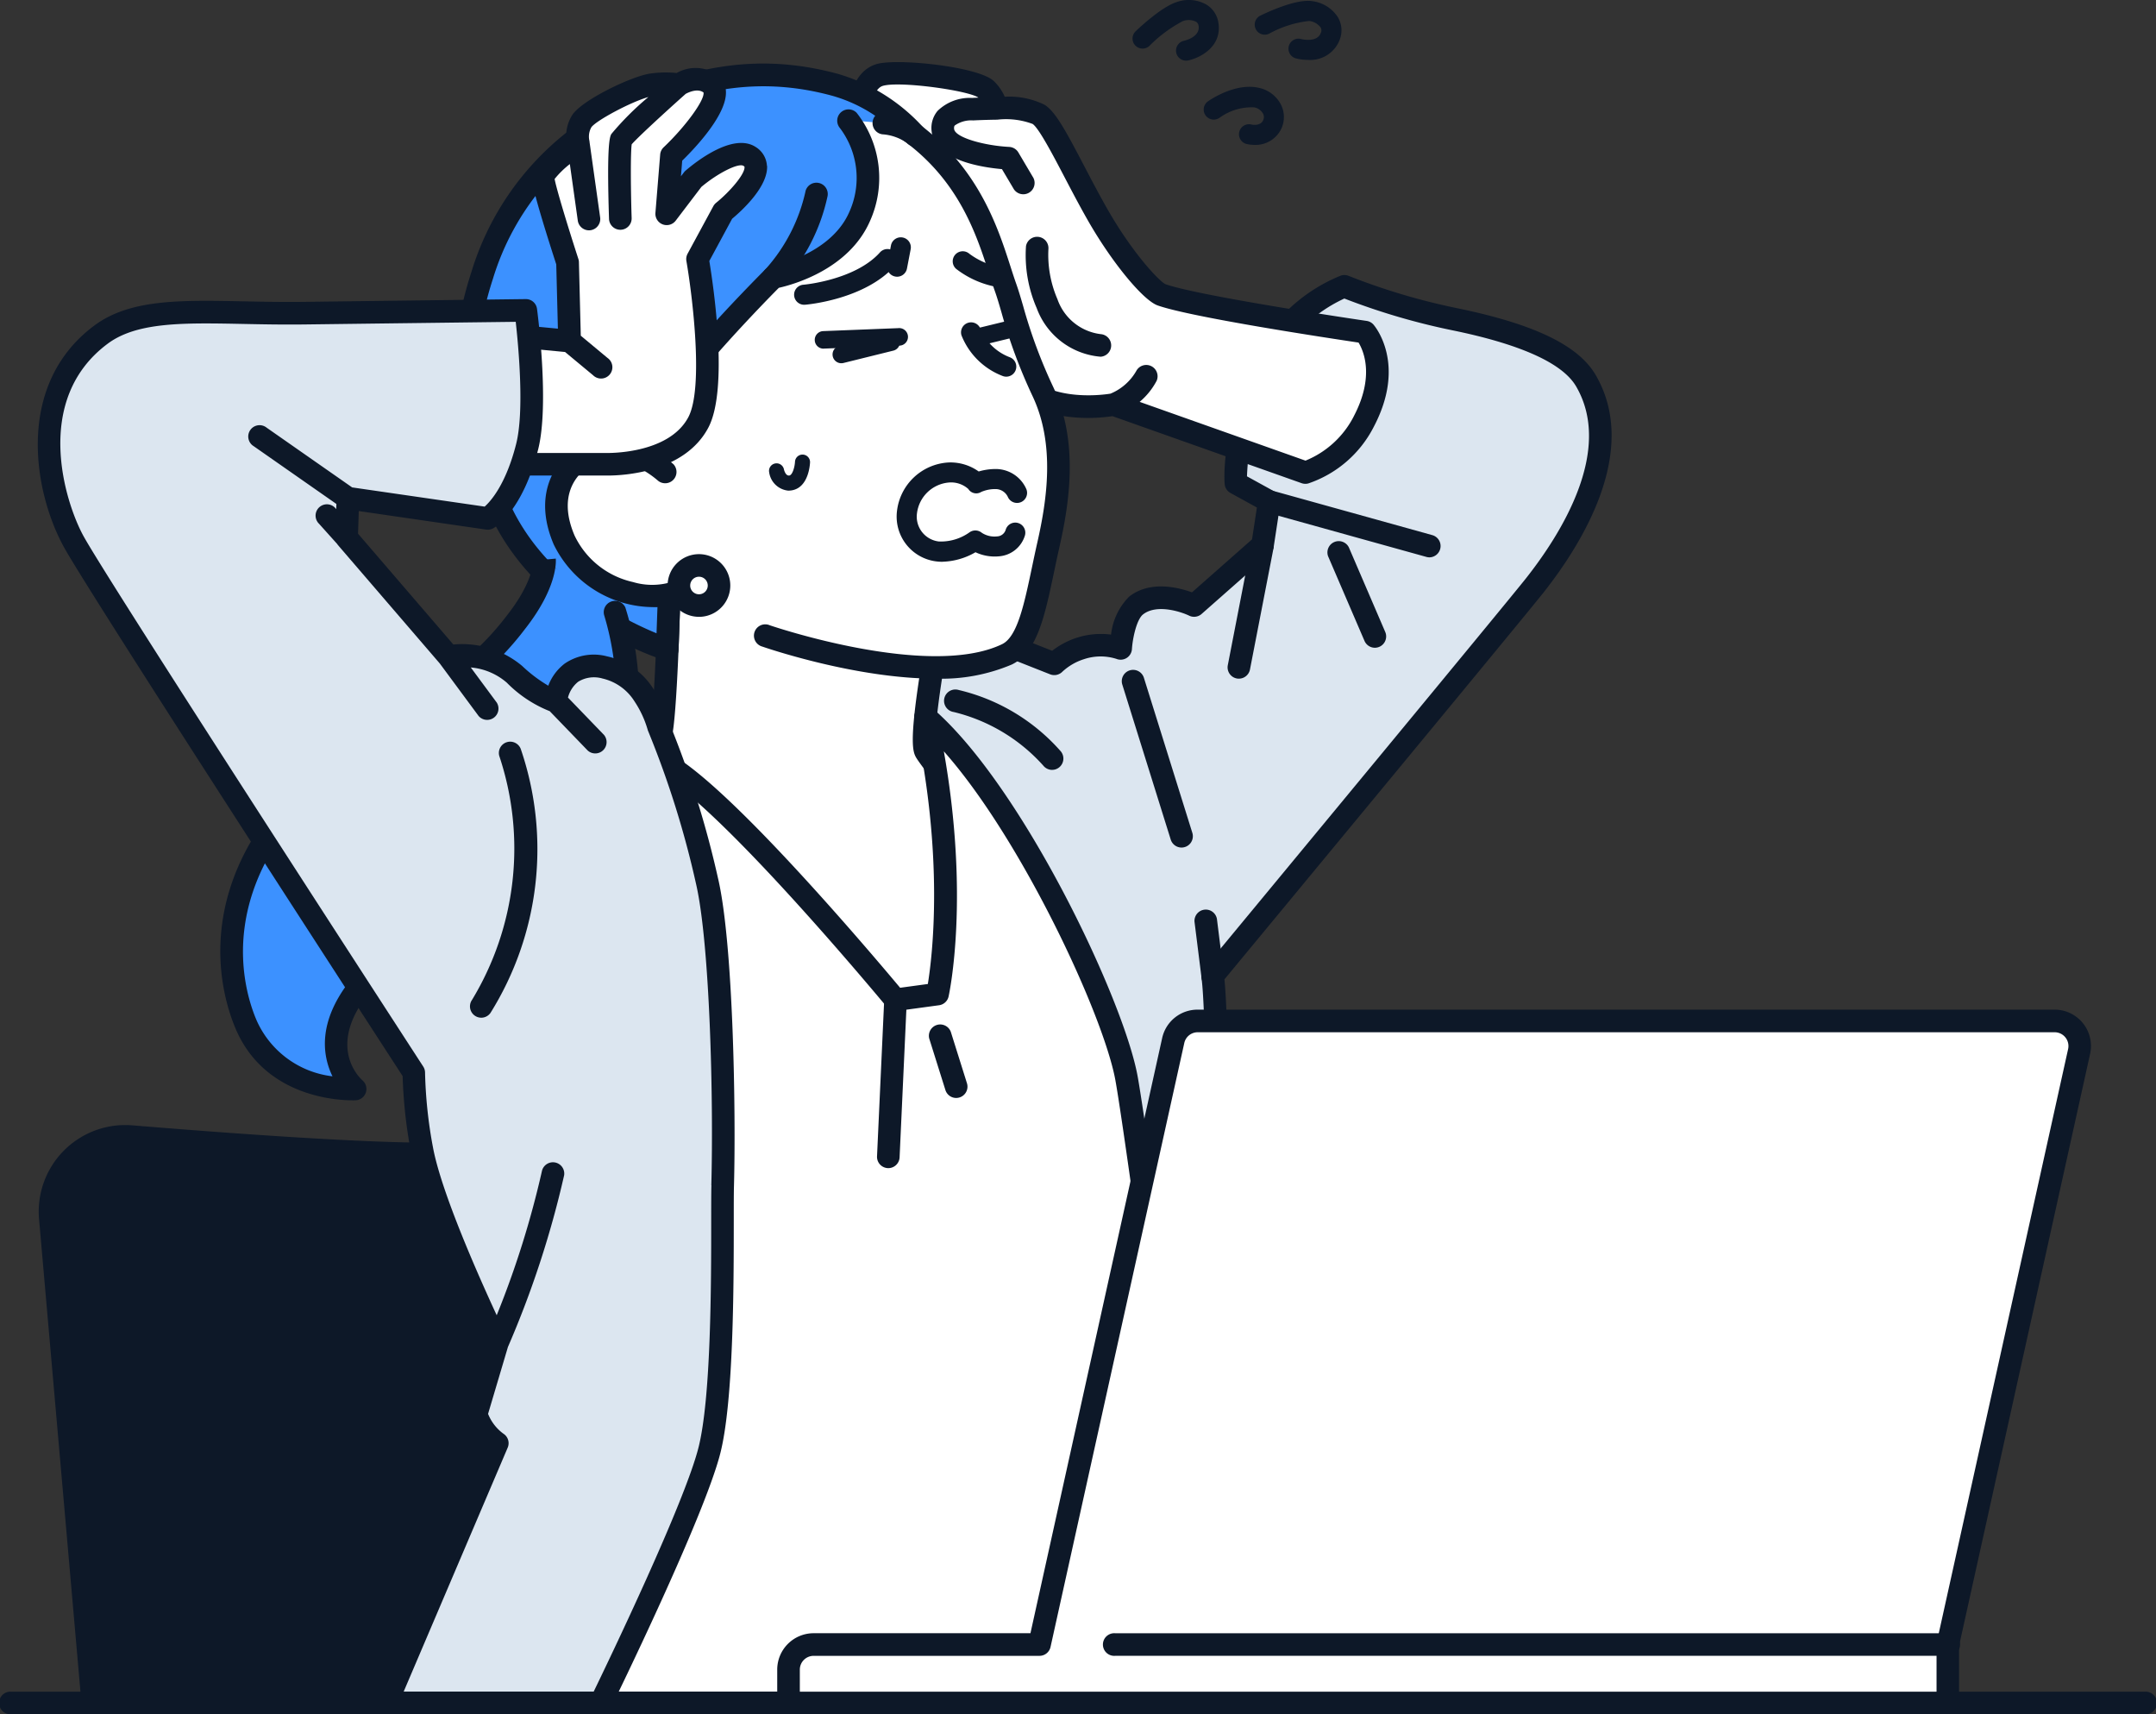
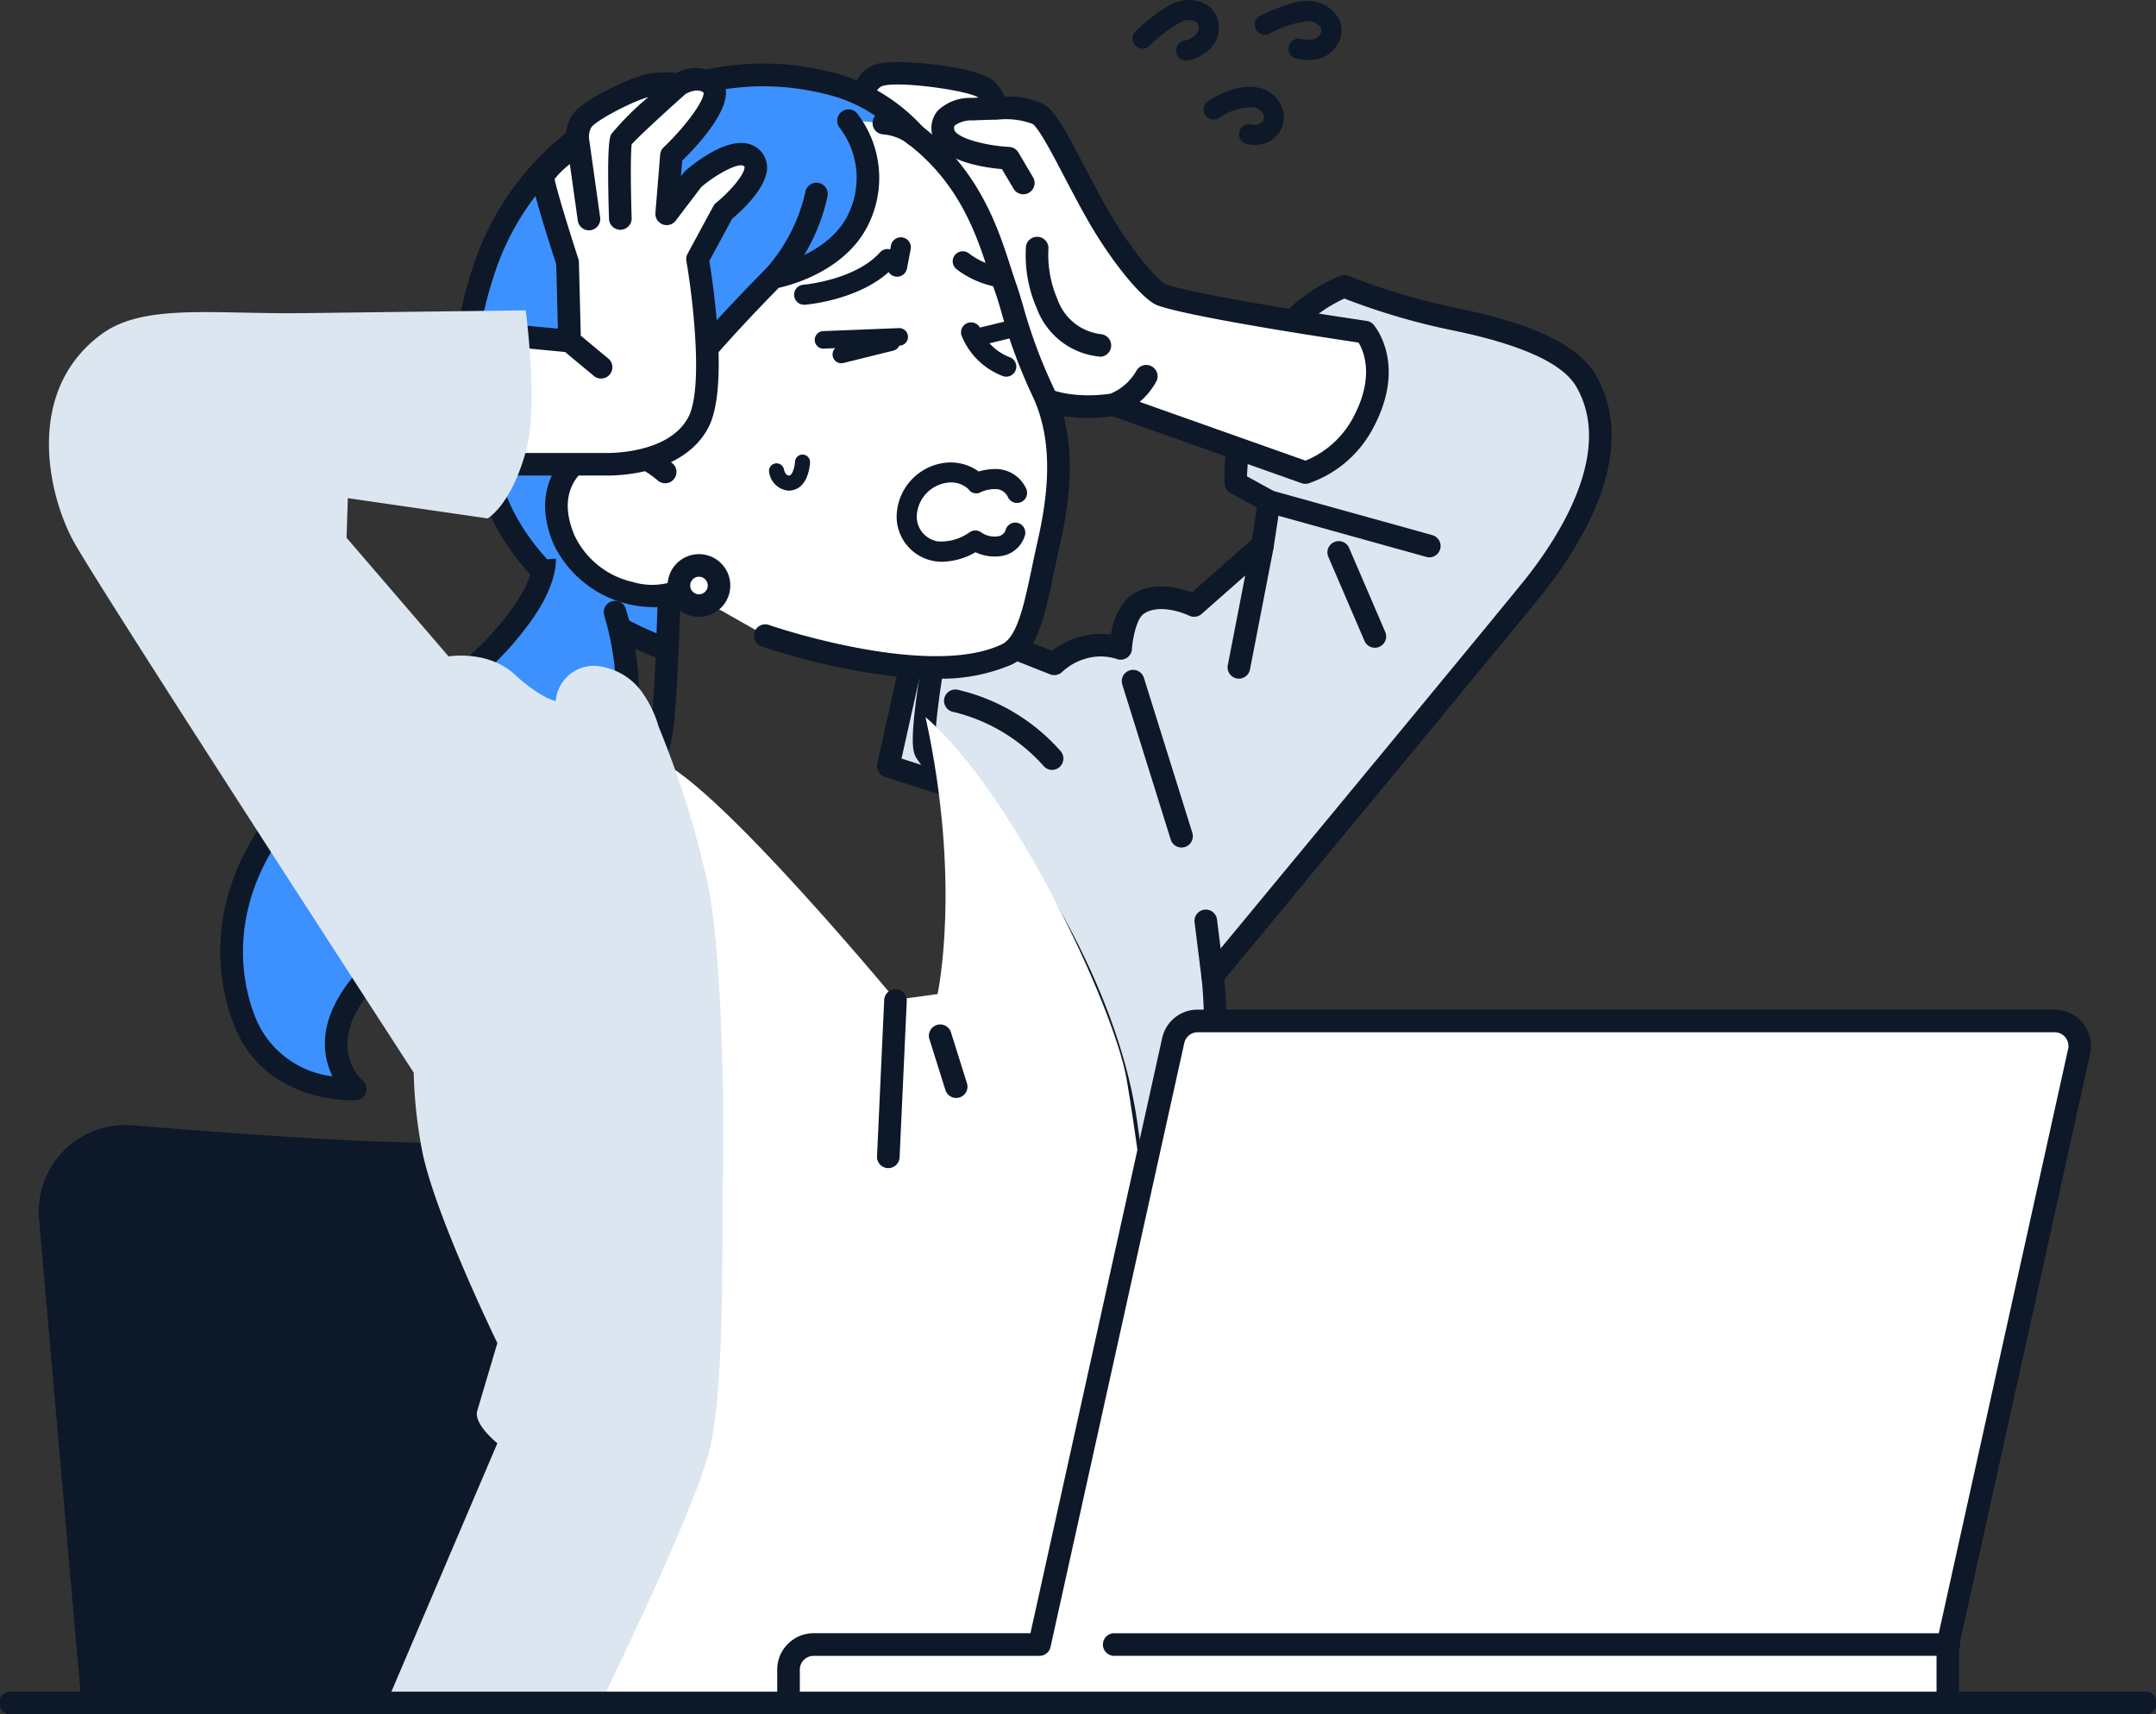
<svg xmlns="http://www.w3.org/2000/svg" id="img-version-icon1" width="209.555" height="166.581" viewBox="0 0 209.555 166.581">
  <rect x="0" y="0" width="209.555" height="166.581" fill="#333333" stroke="none" />
  <defs>
    <clipPath id="clip-path">
      <rect id="長方形_366" data-name="長方形 366" width="209.555" height="166.581" fill="none" />
    </clipPath>
  </defs>
  <g id="グループ_131" data-name="グループ 131" clip-path="url(#clip-path)">
    <path id="パス_343" data-name="パス 343" d="M84.335,452.946c-7.857.72-20.2,1.731-27.505,1.731-7.165,0-20.285-.972-28.985-1.688a7.314,7.314,0,0,0-7.89,7.924l4.126,47.111H96.534l-4.242-48.434a7.315,7.315,0,0,0-7.958-6.643" transform="translate(-15.065 -342.539)" fill="#0d1828" />
    <path id="パス_344" data-name="パス 344" d="M93.132,505.716a1.1,1.1,0,0,1-1.092-1L87.8,456.28a6.218,6.218,0,0,0-6.764-5.647c-8.643.792-20.448,1.735-27.605,1.735-7.052,0-19.7-.92-29.075-1.692a6.217,6.217,0,0,0-6.707,6.735l4.126,47.111a1.1,1.1,0,0,1-2.187.191L15.46,457.6a8.411,8.411,0,0,1,9.074-9.112c9.33.768,21.917,1.684,28.894,1.684,7.448,0,20.367-1.082,27.4-1.726a8.413,8.413,0,0,1,9.152,7.64l4.242,48.434a1.1,1.1,0,0,1-1,1.188c-.032,0-.065,0-.1,0" transform="translate(-11.664 -339.135)" fill="#0d1828" />
    <path id="パス_345" data-name="パス 345" d="M54.336,581.346a1.1,1.1,0,0,1-1.092-1l-2.692-30.738a1.1,1.1,0,0,1,2.187-.191l2.692,30.738a1.1,1.1,0,0,1-1,1.188c-.032,0-.065,0-.1,0" transform="translate(-38.216 -414.765)" fill="#0d1828" />
    <path id="パス_346" data-name="パス 346" d="M421.729,123.355c-1.876-3.213-7.709-4.941-12.848-5.99a63.348,63.348,0,0,1-10.626-3.177,15.162,15.162,0,0,0-8.349,8.536c-2.582,6.559-2.195,10.584-2.195,10.584l3.241,1.784-.649,4.244-6.65,5.866s-3.47-1.7-5.638,0c-1.3,1.017-1.5,4.17-1.5,4.17a6.164,6.164,0,0,0-3.9,0,6.534,6.534,0,0,0-2.548,1.5l-12.794-5.055-3.345,15,8.386,2.69,1.368,2.644s10.915,13.936,13.262,28.749c1.266,7.994,6.831,56.95,6.831,56.95h2.339s.275-63.935-.65-70.579c0-.025-.007-.048-.01-.072,6.623-8,29.423-35.555,31.309-37.941,3.4-4.3,9.017-12.966,4.969-19.9" transform="translate(-267.586 -86.36)" fill="#dce6f0" />
    <path id="パス_347" data-name="パス 347" d="M382.71,249.538h-2.339a1.1,1.1,0,0,1-1.091-.973c-.056-.489-5.577-49.023-6.825-56.9-2.274-14.351-12.934-28.107-13.042-28.245a1.122,1.122,0,0,1-.111-.172L358.143,161l-7.955-2.552a1.1,1.1,0,0,1-.736-1.283l3.345-15a1.1,1.1,0,0,1,1.475-.781l12.177,4.811a7.855,7.855,0,0,1,2.434-1.28,7.7,7.7,0,0,1,3.291-.293,6.184,6.184,0,0,1,1.763-3.693c2.04-1.6,4.818-.88,6.1-.411l5.839-5.15.473-3.094-2.57-1.415a1.1,1.1,0,0,1-.563-.855c-.017-.175-.382-4.363,2.266-11.09a16.17,16.17,0,0,1,9.014-9.172,1.1,1.1,0,0,1,.781.026,62.9,62.9,0,0,0,10.42,3.114c7.571,1.546,11.885,3.615,13.576,6.511h0c4.305,7.374-1.32,16.4-5.056,21.13-1.859,2.351-23.818,28.891-31.023,37.6.868,8.44.623,67.754.612,70.32a1.1,1.1,0,0,1-1.1,1.092m-1.359-2.193h.265c.031-8.47.195-63.312-.644-69.331l-.01-.071a1.1,1.1,0,0,1,.241-.851c6.868-8.3,29.422-35.554,31.293-37.922,3.39-4.288,8.532-12.415,4.882-18.665-1.317-2.255-5.395-4.1-12.12-5.468a65.265,65.265,0,0,1-10.405-3.068,14.344,14.344,0,0,0-7.328,7.754,27.251,27.251,0,0,0-2.137,9.524l2.692,1.482a1.1,1.1,0,0,1,.555,1.126l-.649,4.244a1.1,1.1,0,0,1-.359.657l-6.65,5.866a1.1,1.1,0,0,1-1.21.163c-.8-.384-3.155-1.157-4.478-.122-.622.487-1.014,2.3-1.083,3.377a1.1,1.1,0,0,1-1.515.943,5.093,5.093,0,0,0-3.155.034,5.52,5.52,0,0,0-2.088,1.214,1.107,1.107,0,0,1-1.191.256l-11.6-4.582-2.847,12.767,7.432,2.384a1.1,1.1,0,0,1,.64.541l1.321,2.554c1,1.291,11.121,14.679,13.417,29.171,1.157,7.3,5.936,49.087,6.727,56.024" transform="translate(-264.183 -82.957)" fill="#0d1828" />
    <path id="パス_348" data-name="パス 348" d="M371.811,50.722c3.537,1.251,19.787,3.628,19.787,3.628s2.779,3.2-.126,8.7A10.079,10.079,0,0,1,385.8,68L367.15,61.389s-7.635,1.5-10.422-3.683a32.985,32.985,0,0,1-3.43-8.718l-3.279-8.262-7.549-7.607s-.016-3.219,2-3.768,9.329.446,10.3,1.409a3,3,0,0,1,.992,1.853s2.859-.229,4.119.583,3.276,5.443,5.716,9.725,5.295,7.474,6.216,7.8" transform="translate(-258.923 -22.081)" fill="#fff" />
    <path id="パス_349" data-name="パス 349" d="M389.024,50.289a1.1,1.1,0,0,0-.67-.366c-.161-.023-16.14-2.37-19.566-3.572-.571-.279-3.141-2.922-5.643-7.313-.79-1.387-1.523-2.788-2.232-4.143-1.808-3.455-2.8-5.29-3.843-5.962a7.758,7.758,0,0,0-3.893-.793,4.743,4.743,0,0,0-1.038-1.5c-1.434-1.426-9.315-2.245-11.359-1.69-2.236.608-2.819,3.323-2.812,4.832a1.1,1.1,0,0,0,.318.767L345.677,38l3.159,7.96a34.867,34.867,0,0,0,3.521,8.927c2.83,5.258,9.724,4.532,11.291,4.292l18.383,6.512a1.1,1.1,0,0,0,.656.024,11.15,11.15,0,0,0,6.353-5.493c3.219-6.1.118-9.777-.016-9.931M387.1,59.2a9.133,9.133,0,0,1-4.69,4.3l-16.12-5.711a6.853,6.853,0,0,0,1.65-2.045,1.1,1.1,0,0,0-1.946-1.015,5.156,5.156,0,0,1-2.535,2.261c-.767.126-6.937,1-9.165-3.139a32.469,32.469,0,0,1-3.317-8.395,1.087,1.087,0,0,0-.06-.208l-3.279-8.262a1.1,1.1,0,0,0-.241-.368l-7.208-7.262c.078-.789.369-2.065,1.169-2.282,1.707-.464,8.284.461,9.252,1.146l.006.007c-.2.008-.41.017-.623.028a4.489,4.489,0,0,0-3.337,1.252,2.579,2.579,0,0,0-.584,2c.3,2.821,4.934,3.5,6.833,3.666l1.169,1.969a1.1,1.1,0,0,0,1.888-1.119L354.5,33.551a1.1,1.1,0,0,0-.89-.536c-2.4-.121-5.267-.909-5.354-1.744-.024-.234.039-.308.069-.343a2.8,2.8,0,0,1,1.781-.487c1.158-.059,2.252-.071,2.263-.071s.021,0,.032,0,.029,0,.045,0a7.383,7.383,0,0,1,3.437.412c.6.389,1.981,3.02,3.087,5.135.685,1.308,1.46,2.791,2.27,4.211,2.315,4.063,5.367,7.783,6.8,8.291,3.3,1.166,16.783,3.2,19.527,3.61.5.831,1.567,3.311-.471,7.173" transform="translate(-255.52 -18.739)" fill="#0d1828" />
    <path id="パス_350" data-name="パス 350" d="M415.934,105.854h-.016a7.246,7.246,0,0,1-6.2-4.72,12.877,12.877,0,0,1-1.041-6.029,1.1,1.1,0,0,1,2.181.248,10.848,10.848,0,0,0,.875,4.91,5.109,5.109,0,0,0,4.223,3.4,1.1,1.1,0,0,1-.026,2.193" transform="translate(-308.954 -71.192)" fill="#0d1828" />
-     <path id="パス_351" data-name="パス 351" d="M268.744,217.946l-14.786-5.594-11.078-6.42s-.247,15.335-.833,20.244c-.88,7.372-7.059,12.854-7.059,12.854L245.6,252.75l22.083,10.771,6.049-13.371,4.749-7.727s-10.16-12.393-10.842-13.647,1.106-10.83,1.106-10.83" transform="translate(-177.662 -155.746)" fill="#fff" />
    <path id="パス_352" data-name="パス 352" d="M242.2,250.443a1.1,1.1,0,0,1-.869-.426L230.716,236.3a1.1,1.1,0,0,1,.14-1.491c.058-.052,5.88-5.308,6.7-12.164.573-4.8.823-19.979.826-20.132a1.1,1.1,0,0,1,1.648-.931l11,6.374,14.7,5.562a1.1,1.1,0,0,1,.69,1.227c-.777,4.163-1.451,9.188-1.2,10.143.62,1.034,6.862,8.751,10.705,13.439a1.1,1.1,0,0,1,.086,1.268l-4.749,7.727a1.1,1.1,0,0,1-1.871-1.147l4.34-7.063c-2.454-3-9.819-12.03-10.463-13.215-.29-.533-.54-1.524.175-6.563.227-1.6.489-3.15.654-4.088l-13.933-5.271A1.122,1.122,0,0,1,250,209.9l-9.464-5.484c-.086,4.26-.337,14.557-.806,18.491-.741,6.211-4.945,11.064-6.68,12.83l10.011,12.943a1.1,1.1,0,0,1-.868,1.767" transform="translate(-174.259 -152.343)" fill="#0d1828" />
    <path id="パス_353" data-name="パス 353" d="M263.318,56.31c-1.663-4.664-3.289-13.664-14.9-18.21-5.5-2.152-15.114,1.937-19.842,4.962C216.3,50.919,218.246,61.5,221.3,68.195c2.056,4.507,4.033,8.743,4.033,8.743l3.1,6.638,11.607,6.58s15.763,5.449,23.4,1.794c2.362-1.13,2.879-5.533,4.041-10.675,1.053-4.659,1.707-10.056-.524-14.836a69.223,69.223,0,0,1-3.64-10.13" transform="translate(-165.579 -28.36)" fill="#fff" />
    <path id="パス_354" data-name="パス 354" d="M253.17,90.908c-7.691,0-16.33-2.945-16.818-3.114a1.1,1.1,0,1,1,.718-2.073c.153.053,15.427,5.259,22.572,1.842,1.491-.713,2.151-3.849,2.916-7.481.166-.789.338-1.605.528-2.446.934-4.131,1.727-9.471-.448-14.131a51.289,51.289,0,0,1-3.049-8.2c-.221-.759-.413-1.415-.63-2.029-.191-.534-.379-1.12-.579-1.74-1.535-4.765-3.855-11.966-13.685-15.815-4.813-1.884-13.92,1.71-18.849,4.865-11.33,7.25-9.991,16.919-6.873,23.755,2.031,4.452,4.009,8.692,4.029,8.734l3.1,6.638a1.1,1.1,0,0,1-1.99.927L221.011,74c-.02-.042-2-4.291-4.037-8.751-2.847-6.242-5.635-17.987,7.686-26.511,5.151-3.3,14.951-7.364,20.835-5.06,10.8,4.228,13.413,12.339,14.974,17.185.194.6.378,1.173.558,1.678.239.675.448,1.391.669,2.149a49.319,49.319,0,0,0,2.931,7.885c2.456,5.261,1.611,11.069.6,15.541-.187.825-.357,1.633-.521,2.414-.921,4.373-1.648,7.828-4.116,9.008a17.474,17.474,0,0,1-7.42,1.367" transform="translate(-162.253 -24.962)" fill="#0d1828" />
    <path id="パス_355" data-name="パス 355" d="M317.325,104.718a.975.975,0,0,1-.077-1.946c.049,0,5.044-.445,7.457-3.143a.975.975,0,0,1,1.456,1.3c-2.937,3.286-8.52,3.769-8.756,3.788-.027,0-.053,0-.079,0" transform="translate(-239.176 -75.103)" fill="#0d1828" />
    <path id="パス_356" data-name="パス 356" d="M332.545,135.816a.853.853,0,0,1-.2-1.681l4.848-1.2a.853.853,0,1,1,.411,1.656l-4.848,1.2a.858.858,0,0,1-.206.025" transform="translate(-250.775 -100.519)" fill="#0d1828" />
    <path id="パス_357" data-name="パス 357" d="M384.33,103.724a.983.983,0,0,1-.122-.008,9.121,9.121,0,0,1-4.288-1.808.975.975,0,1,1,1.27-1.48,7.2,7.2,0,0,0,3.262,1.354.975.975,0,0,1-.122,1.942" transform="translate(-286.98 -75.776)" fill="#0d1828" />
    <path id="パス_358" data-name="パス 358" d="M387.262,133.72a.974.974,0,0,1-.347-.064,6.982,6.982,0,0,1-4.007-3.955.976.976,0,0,1,1.846-.631,5,5,0,0,0,2.855,2.764.975.975,0,0,1-.347,1.886" transform="translate(-289.457 -97.118)" fill="#0d1828" />
    <path id="パス_359" data-name="パス 359" d="M221.548,30.8c-7.12-1.929-13.5-.9-20.705,2.535A26.253,26.253,0,0,0,187.264,49.3c-3.129,9.61-1.006,16.392,1.306,21.771,4.246,10.735,16.678,14.594,16.678,14.594l.169-4.8-1.7-12.339s.5-3.45,1.181-6.284c.64-2.657,10.651-12.713,10.651-12.713s6.278-1.095,8.391-5.9a9.182,9.182,0,0,0-1.115-9.387l3.47.284a5.287,5.287,0,0,1,3.013,1.141,16.969,16.969,0,0,0-7.757-4.867" transform="translate(-140.39 -22.567)" fill="#3c91ff" />
    <path id="パス_360" data-name="パス 360" d="M201.8,83.36a1.1,1.1,0,0,1-.326-.049c-.528-.164-12.973-4.138-17.367-15.223-2.562-5.966-4.495-12.825-1.335-22.529a27.42,27.42,0,0,1,14.15-16.615c7.792-3.711,14.412-4.514,21.465-2.6a17.976,17.976,0,0,1,8.31,5.22,1.121,1.121,0,0,1-.107,1.561,1.073,1.073,0,0,1-1.512-.081,4.736,4.736,0,0,0-2.377-.828,1.1,1.1,0,0,1-.689-1.8,14.451,14.451,0,0,0-4.2-1.951c-6.51-1.763-12.661-1-19.946,2.467A25.248,25.248,0,0,0,184.86,46.238c-2.938,9.022-1.126,15.425,1.271,21l.012.029c3.182,8.046,11.355,12.1,14.613,13.436l.112-3.184-1.691-12.246a1.1,1.1,0,0,1,0-.307c.021-.143.514-3.533,1.2-6.383.677-2.813,9.232-11.514,10.94-13.23a1.1,1.1,0,0,1,.59-.307c.055-.01,5.73-1.064,7.575-5.259a8.034,8.034,0,0,0-.946-8.235,1.1,1.1,0,0,1,1.669-1.426,10.222,10.222,0,0,1,1.287,10.543c-2.044,4.645-7.4,6.139-8.85,6.464C208.588,51.229,202.9,57.5,202.513,59.1c-.583,2.421-1.036,5.342-1.139,6.032l1.682,12.184a1.1,1.1,0,0,1,.01.188l-.169,4.8a1.1,1.1,0,0,1-1.1,1.058" transform="translate(-136.943 -19.165)" fill="#0d1828" />
    <path id="パス_361" data-name="パス 361" d="M227.6,178.623c-2.712-.495-7.82,2.672-5.157,8.908,2.086,4.885,9.214,7.13,13.108,3.926l-3.225-10.486a10.345,10.345,0,0,0-4.726-2.348" transform="translate(-167.611 -135.054)" fill="#fff" />
    <path id="パス_362" data-name="パス 362" d="M227.679,190.638a10.82,10.82,0,0,1-9.653-6.088c-1.745-4.086-.367-6.744.609-7.965a6.378,6.378,0,0,1,5.755-2.452,11.434,11.434,0,0,1,5.282,2.629,1.1,1.1,0,0,1-1.5,1.6A9.318,9.318,0,0,0,224,176.291a4.273,4.273,0,0,0-3.645,1.664c-.819,1.024-1.537,2.85-.3,5.735a8.278,8.278,0,0,0,5.679,4.513,6.493,6.493,0,0,0,5.721-1,1.1,1.1,0,1,1,1.4,1.693,8.037,8.037,0,0,1-5.163,1.746" transform="translate(-164.206 -131.643)" fill="#0d1828" />
    <path id="パス_363" data-name="パス 363" d="M325.435,132.834a.853.853,0,0,1-.033-1.705l7.3-.288a.853.853,0,1,1,.067,1.7l-7.3.288h-.034" transform="translate(-245.399 -98.954)" fill="#0d1828" />
    <path id="パス_364" data-name="パス 364" d="M387.3,129.968a.853.853,0,0,1-.2-1.682l3.415-.831a.853.853,0,1,1,.4,1.658l-3.415.831a.866.866,0,0,1-.2.024" transform="translate(-292.174 -96.376)" fill="#0d1828" />
    <path id="パス_365" data-name="パス 365" d="M304.669,82.962a1.1,1.1,0,0,1-.749-1.9,16.7,16.7,0,0,0,3.9-7.635,1.1,1.1,0,0,1,2.131.529,18.489,18.489,0,0,1-4.53,8.71,1.094,1.094,0,0,1-.749.3" transform="translate(-229.514 -54.904)" fill="#0d1828" />
    <path id="パス_366" data-name="パス 366" d="M308.288,184.713a2.078,2.078,0,0,1-1.876-1.774.732.732,0,0,1,1.433-.3c0,.022.156.673.533.6.3-.058.519-.827.544-1.353a.732.732,0,0,1,1.462.061c-.01.247-.144,2.421-1.729,2.727a1.947,1.947,0,0,1-.368.036" transform="translate(-231.65 -137.034)" fill="#0d1828" />
    <path id="パス_367" data-name="パス 367" d="M361.712,194.062a4.839,4.839,0,0,1-.577-.034,4.39,4.39,0,0,1-3.838-4.9,5.345,5.345,0,0,1,5.018-4.717,4.72,4.72,0,0,1,2.924.876,5.857,5.857,0,0,1,1.64-.24h.031a3.248,3.248,0,0,1,2.967,1.971.976.976,0,0,1-1.8.753,1.319,1.319,0,0,0-1.168-.774H366.9a3.421,3.421,0,0,0-1.417.278.909.909,0,0,1-1.254-.287,2.5,2.5,0,0,0-1.91-.627,3.418,3.418,0,0,0-3.077,2.975,2.428,2.428,0,0,0,2.13,2.754,4.8,4.8,0,0,0,2.96-.88.981.981,0,0,1,1.21.036,2.253,2.253,0,0,0,1.478.35.911.911,0,0,0,.838-.628.968.968,0,0,1,1.194-.678.983.983,0,0,1,.685,1.2,2.858,2.858,0,0,1-2.563,2.044,4.359,4.359,0,0,1-2.246-.4,6.718,6.718,0,0,1-3.21.923" transform="translate(-270.113 -139.472)" fill="#0d1828" />
    <path id="パス_368" data-name="パス 368" d="M270.484,227.4a1.952,1.952,0,1,0,1.95-1.951,1.951,1.951,0,0,0-1.95,1.951" transform="translate(-204.499 -170.509)" fill="#fff" />
    <path id="パス_369" data-name="パス 369" d="M269.033,227.043A3.051,3.051,0,0,1,265.984,224h0a3.052,3.052,0,0,1,3.047-3.048h0a3.046,3.046,0,1,1,0,6.093ZM268.18,224a.854.854,0,0,0,.854.852h0a.853.853,0,1,0,0-1.706h0a.855.855,0,0,0-.853.854" transform="translate(-201.096 -167.104)" fill="#0d1828" />
    <path id="パス_370" data-name="パス 370" d="M354.391,98.459a.987.987,0,0,1-.185-.018.975.975,0,0,1-.774-1.141l.362-1.877a.976.976,0,0,1,1.917.368l-.361,1.877a.976.976,0,0,1-.957.791" transform="translate(-267.197 -71.57)" fill="#0d1828" />
    <path id="パス_371" data-name="パス 371" d="M122.693,223.149s.217,2.275-2.765,6.065c-6.024,7.659-9.174,6.5-18.064,14.042-13.343,11.325-9.191,22.7-8.168,25.086,2.9,6.743,10.593,6.244,10.593,6.244s-4.413-3.795.4-9.9c3.135-3.98,16.142-1.95,23-15.592a27.762,27.762,0,0,0,1.838-20.9Z" transform="translate(-69.767 -168.767)" fill="#3c91ff" />
    <path id="パス_372" data-name="パス 372" d="M100.615,275.366c-1.614,0-8.532-.392-11.333-6.914-1.416-3.3-4.989-14.935,8.466-26.354a59.219,59.219,0,0,1,9.065-6.372,26.563,26.563,0,0,0,8.847-7.512c2.6-3.308,2.534-5.288,2.533-5.308l1.095-.08,1.093-.1c.027.278.167,2.827-2.994,6.847a28.68,28.68,0,0,1-9.451,8.041,57.311,57.311,0,0,0-8.766,6.158c-12.308,10.446-9.135,20.872-7.87,23.818a9.248,9.248,0,0,0,7.378,5.443c-.959-1.968-1.5-5.237,1.742-9.349,1.276-1.62,3.585-2.313,6.507-3.19,5.085-1.526,12.05-3.617,16.372-12.216a26.933,26.933,0,0,0,1.793-20.023,1.1,1.1,0,0,1,2.052-.78,28.639,28.639,0,0,1-1.883,21.787c-4.746,9.444-12.234,11.692-17.7,13.333-2.45.735-4.566,1.37-5.414,2.446-4,5.08-.906,8.075-.54,8.4a1.1,1.1,0,0,1-.651,1.92c-.01,0-.13.007-.34.007" transform="translate(-66.362 -168.445)" fill="#0d1828" />
    <path id="パス_373" data-name="パス 373" d="M257.358,285.943c3.539,16.126,1.168,26.912,1.168,26.912l-4.086.556s-21.645-26.157-24.45-23.184-8.574,91.516-8.574,91.516h63.861s-7.12-53.716-8.385-60.7-10.833-27.58-19.534-35.1" transform="translate(-167.4 -216.258)" fill="#fff" />
-     <path id="パス_374" data-name="パス 374" d="M281.874,379.436H218.013a1.1,1.1,0,0,1-1.1-1.168c.015-.222,1.463-22.4,3.236-44.659,3.616-45.4,4.98-46.844,5.635-47.538a1.886,1.886,0,0,1,1.487-.579c.9.029,3.3.107,14.373,12.118,4.465,4.842,8.584,9.724,9.843,11.229l2.694-.366c.436-2.68,1.62-12.384-1.3-25.7a1.1,1.1,0,0,1,1.79-1.064c8.71,7.526,18.551,28.3,19.9,35.732,1.255,6.931,8.1,58.559,8.393,60.753a1.1,1.1,0,0,1-1.088,1.241m-62.689-2.193h61.436c-1.075-8.092-7.073-53.12-8.212-59.41s-9.092-23.42-16.675-31.966c2.512,14.175.553,23.4.462,23.82a1.1,1.1,0,0,1-.924.851l-4.086.556a1.1,1.1,0,0,1-.994-.388c-.049-.059-4.961-5.986-10.326-11.792-9.1-9.842-11.862-11.073-12.519-11.213-.571,1.409-2.063,9.027-5.058,46.765-1.516,19.094-2.784,37.972-3.1,42.777m35.938-67.791h0Zm-27.686-21.94h0Z" transform="translate(-163.998 -212.855)" fill="#0d1828" />
    <path id="パス_375" data-name="パス 375" d="M372.685,415.437a1.1,1.1,0,0,1-1.047-.768l-1.575-5.012a1.1,1.1,0,0,1,2.095-.657l1.575,5.012a1.1,1.1,0,0,1-1.048,1.425" transform="translate(-279.747 -308.745)" fill="#0d1828" />
    <path id="パス_376" data-name="パス 376" d="M350.525,411.607h-.051a1.1,1.1,0,0,1-1.047-1.146l.7-15.26a1.1,1.1,0,0,1,2.193.1l-.7,15.261a1.1,1.1,0,0,1-1.1,1.046" transform="translate(-264.183 -298.097)" fill="#0d1828" />
    <path id="パス_377" data-name="パス 377" d="M202.417,39.1c-1.663-1.08-5.494,2.2-5.494,2.2l-2.571,3.38.463-5.675s5.722-5.432,3.832-6.956c-1.317-1.062-3.1.08-3.1.08a8.287,8.287,0,0,0-2.62,0c-1.644.216-6.162,2.509-6.812,3.538a2.919,2.919,0,0,0-.343,2.148s-3.415,2.437-3.415,3.358,2.376,8.224,2.376,8.224l.193,7.643L172.46,55.857,171.37,69.02l17.006,0s6.758.271,9.054-4.062c2.022-3.817-.078-15.875-.078-15.875l2.5-4.618s4.816-3.9,2.571-5.358" transform="translate(-129.564 -23.902)" fill="#fff" />
    <path id="パス_378" data-name="パス 378" d="M200.706,36.614a2.3,2.3,0,0,0-1.093-1.835c-2.183-1.418-5.761,1.394-6.807,2.289a1.117,1.117,0,0,0-.16.169l-.3.391.124-1.521c1.331-1.3,4.339-4.5,4.25-6.706a2.108,2.108,0,0,0-.789-1.605,3.7,3.7,0,0,0-4-.207,10.612,10.612,0,0,0-2.555.053c-1.772.234-6.675,2.582-7.6,4.04a3.888,3.888,0,0,0-.584,2.227c-3.345,2.485-3.345,3.514-3.345,3.864,0,.935,1.469,5.6,2.381,8.412l.158,6.247-11.235-1.074a1.1,1.1,0,1,0-.209,2.183L181.085,54.7l2.727,2.264a1.1,1.1,0,1,0,1.4-1.687l-2.6-2.162-.181-7.146a1.09,1.09,0,0,0-.053-.311c-1.051-3.231-2.163-6.905-2.308-7.774a8.956,8.956,0,0,1,1.479-1.446l.772,5.495a1.1,1.1,0,0,0,1.086.944,1.139,1.139,0,0,0,.154-.011,1.1,1.1,0,0,0,.934-1.238l-1.028-7.31c0-.013,0-.025-.005-.038l0-.017c0-.006,0-.011,0-.018a1.072,1.072,0,0,0-.02-.106,1.837,1.837,0,0,1,.2-1.28c.467-.652,3.819-2.451,5.54-2.935a28.232,28.232,0,0,0-3.6,3.594c-.139.26-.463.869-.225,8.244a1.1,1.1,0,0,0,1.1,1.061h.036a1.1,1.1,0,0,0,1.062-1.132c-.093-2.895-.114-6.335.007-7.174.542-.626,3-2.9,5.245-4.9.234-.128,1.148-.577,1.735-.135.127.729-1.732,3.289-3.876,5.326a1.1,1.1,0,0,0-.338.706l-.462,5.675a1.1,1.1,0,0,0,1.968.753l2.5-3.285c1.607-1.349,3.613-2.354,4.094-2.042.094.061.1.083.1.111.037.7-1.425,2.392-2.76,3.475a1.1,1.1,0,0,0-.275.331l-2.5,4.618a1.1,1.1,0,0,0-.116.709c.566,3.252,1.7,12.317.189,15.174-1.94,3.662-7.98,3.481-8.039,3.479h-.044l-17.006,0a1.1,1.1,0,1,0,0,2.193l16.986,0c.047,0,.143,0,.279,0,1.44,0,7.444-.27,9.764-4.65,2-3.767.485-13.849.1-16.2l2.214-4.1c1.015-.848,3.5-3.139,3.4-5.152" transform="translate(-126.162 -20.495)" fill="#0d1828" />
    <path id="パス_379" data-name="パス 379" d="M517.875,201.988a1.1,1.1,0,0,1-.295-.04l-15.573-4.33a1.1,1.1,0,1,1,.589-2.113l15.573,4.33a1.1,1.1,0,0,1-.294,2.153" transform="translate(-378.933 -147.829)" fill="#0d1828" />
    <path id="パス_380" data-name="パス 380" d="M533.406,225.931a1.1,1.1,0,0,1-1.009-.664l-3.542-8.232a1.1,1.1,0,0,1,2.017-.866l3.542,8.232a1.1,1.1,0,0,1-1.008,1.53" transform="translate(-399.772 -162.987)" fill="#0d1828" />
    <path id="パス_381" data-name="パス 381" d="M490.194,226.949a1.109,1.109,0,0,1-.21-.02,1.1,1.1,0,0,1-.868-1.286l2.305-11.875a1.1,1.1,0,0,1,2.155.417l-2.305,11.875a1.1,1.1,0,0,1-1.077.888" transform="translate(-369.779 -161.001)" fill="#0d1828" />
    <path id="パス_382" data-name="パス 382" d="M452.728,284.305a1.1,1.1,0,0,1-1.048-.77l-4.716-15.091a1.1,1.1,0,0,1,2.1-.654l4.716,15.091a1.1,1.1,0,0,1-1.048,1.424" transform="translate(-337.888 -201.947)" fill="#0d1828" />
    <path id="パス_383" data-name="パス 383" d="M386.893,282.809a1.1,1.1,0,0,1-.858-.412,17.073,17.073,0,0,0-8.711-5.212,1.1,1.1,0,1,1,.487-2.139,19.008,19.008,0,0,1,9.938,5.98,1.1,1.1,0,0,1-.857,1.782" transform="translate(-284.629 -207.997)" fill="#0d1828" />
    <path id="パス_384" data-name="パス 384" d="M477.661,370.106a1.1,1.1,0,0,1-1.088-.961l-.687-5.484a1.1,1.1,0,0,1,2.179-.272l.687,5.485a1.1,1.1,0,0,1-.953,1.224,1.14,1.14,0,0,1-.138.009" transform="translate(-359.786 -274.104)" fill="#0d1828" />
    <path id="パス_385" data-name="パス 385" d="M83.484,179.246a92.508,92.508,0,0,0-4.717-15.04,10.961,10.961,0,0,0-1.432-3.083v0h0a6.1,6.1,0,0,0-3.8-2.674,3.725,3.725,0,0,0-4.77,3.268s-1.41-.217-4.012-2.6-6.4-1.733-6.4-1.733l-9.919-11.53.125-3.85,13.589,1.969s2.41-1.352,3.831-6.969c1.072-4.234-.132-13.247-.132-13.247s-10.295.125-21.534.268c-8.963.114-15.631-.979-19.751,2.086-7.412,5.515-5.16,15.464-2.7,20.024,2.01,3.73,24.854,38.982,33.1,51.693a45.178,45.178,0,0,0,.8,7.5c1.142,6.069,7.33,18.78,7.33,18.78l-1.952,6.571c-.388,1.308,1.952,3.161,1.952,3.161l-10.77,25.245H73.135s8.966-18.3,10.556-24.507,1.2-22.122,1.3-25.778c.213-7.943-.108-23.471-1.508-29.55" transform="translate(-14.75 -93.597)" fill="#dce6f0" />
-     <path id="パス_386" data-name="パス 386" d="M188.344,322.353a1.1,1.1,0,0,1-.9-1.727,28.38,28.38,0,0,0,2.647-23.722,1.1,1.1,0,0,1,2.086-.684,30.063,30.063,0,0,1-2.938,25.67,1.1,1.1,0,0,1-.9.464" transform="translate(-141.568 -223.46)" fill="#0d1828" />
-     <path id="パス_387" data-name="パス 387" d="M81.156,175.6a93.745,93.745,0,0,0-4.75-15.162,11.955,11.955,0,0,0-1.561-3.333l-.012-.017a7.107,7.107,0,0,0-4.475-3.115,5,5,0,0,0-4.114.7,4.863,4.863,0,0,0-1.6,2.151A14.076,14.076,0,0,1,62.1,154.9a9.08,9.08,0,0,0-6.682-2.077l-9.265-10.769.071-2.2L58.6,141.654a1.1,1.1,0,0,0,.7-.129c.289-.162,2.864-1.753,4.358-7.656,1.11-4.388-.059-13.284-.109-13.661a1.088,1.088,0,0,0-1.1-.951s-10.295.125-21.535.268c-2.077.026-4-.012-5.869-.05-6.182-.123-11.065-.221-14.524,2.353-7.625,5.673-5.98,15.92-3.014,21.423,1.985,3.684,23.585,37.034,32.98,51.509a46.77,46.77,0,0,0,.807,7.363c1.057,5.617,6.171,16.454,7.236,18.673l-1.831,6.164c-.432,1.453.791,2.932,1.681,3.776L47.914,255.247a1.1,1.1,0,0,0,1.01,1.526H69.738a1.1,1.1,0,0,0,.986-.615c.368-.751,9.034-18.47,10.634-24.717,1.309-5.113,1.313-16.489,1.315-22.6,0-1.513,0-2.708.02-3.419.194-7.231-.057-23.4-1.536-29.825M80.5,205.362c-.02.74-.02,1.948-.021,3.477,0,6.016-.006,17.213-1.246,22.059-1.382,5.4-8.613,20.451-10.18,23.682H50.585L60.7,230.862a1.1,1.1,0,0,0-.327-1.288,4.393,4.393,0,0,1-1.582-1.991l1.931-6.5a94.715,94.715,0,0,0,5.464-16.691,1.1,1.1,0,0,0-2.149-.45A90.154,90.154,0,0,1,59.631,218c-1.8-3.89-5.37-11.927-6.188-16.279a44.317,44.317,0,0,1-.777-7.314,1.1,1.1,0,0,0-.177-.576c-7.246-11.164-31.044-47.879-33.059-51.616-1.8-3.344-4.886-13.21,2.392-18.625,2.232-1.66,5.5-1.968,9.571-1.968,1.138,0,2.339.024,3.6.049,1.882.038,3.828.076,5.94.05,9.172-.116,17.715-.221,20.547-.256.268,2.4.85,8.673.041,11.869-.995,3.931-2.481,5.572-3.06,6.087l-12.88-1.866-8.316-5.808a1.1,1.1,0,1,0-1.258,1.8l8.042,5.617-.016.5-.038-.042a1.1,1.1,0,1,0-1.634,1.465l1.766,1.967a1.065,1.065,0,0,0,.081.114l9.893,11.5,3.771,5.1a1.1,1.1,0,0,0,1.766-1.3l-2.526-3.415a6.14,6.14,0,0,1,3.5,1.477,12.114,12.114,0,0,0,4.173,2.77l3.693,3.826a1.1,1.1,0,0,0,1.58-1.522l-3.5-3.626a2.89,2.89,0,0,1,.992-1.538,2.94,2.94,0,0,1,2.365-.313,4.988,4.988,0,0,1,3.1,2.206l.011.017a9.929,9.929,0,0,1,1.282,2.766,1.1,1.1,0,0,0,.042.12,91.346,91.346,0,0,1,4.659,14.86c1.325,5.753,1.711,20.7,1.481,29.274" transform="translate(-11.353 -90.193)" fill="#0d1828" />
    <path id="パス_388" data-name="パス 388" d="M456.415,5.892a.975.975,0,0,1-.2-1.928c.158-.036,1.588-.389,1.425-1.448a.541.541,0,0,0-.262-.411,1.613,1.613,0,0,0-1.27-.053,13.1,13.1,0,0,0-3.24,2.4.975.975,0,0,1-1.348-1.41c.415-.4,2.561-2.4,4.005-2.848a3.49,3.49,0,0,1,2.885.26,2.5,2.5,0,0,1,1.158,1.77c.355,2.314-1.772,3.4-2.947,3.65a.98.98,0,0,1-.2.022" transform="translate(-341.141 0)" fill="#0d1828" />
    <path id="パス_389" data-name="パス 389" d="M505.066,6.074a4.592,4.592,0,0,1-1.135-.139.975.975,0,1,1,.494-1.886c.158.039,1.594.365,1.925-.653a.541.541,0,0,0-.049-.485,1.612,1.612,0,0,0-1.11-.618,10.385,10.385,0,0,0-3.88,1.232.975.975,0,1,1-.863-1.749c.569-.28,3.488-1.667,5.061-1.407a3.487,3.487,0,0,1,2.46,1.528,2.5,2.5,0,0,1,.238,2.1,3.056,3.056,0,0,1-3.14,2.076" transform="translate(-377.95 -0.255)" fill="#0d1828" />
    <path id="パス_390" data-name="パス 390" d="M484.509,40.253a3.132,3.132,0,0,1-.661-.067.975.975,0,1,1,.42-1.9c.076.015.839.147,1.1-.416a.72.72,0,0,0-.009-.653,1.236,1.236,0,0,0-.864-.608,5.313,5.313,0,0,0-3.366,1.013.975.975,0,0,1-1.12-1.6c.264-.186,2.649-1.8,4.892-1.323a3.156,3.156,0,0,1,2.2,1.644,2.686,2.686,0,0,1,.033,2.346,2.771,2.771,0,0,1-2.63,1.566" transform="translate(-362.597 -26.176)" fill="#0d1828" />
    <path id="パス_391" data-name="パス 391" d="M208.458,676.739H1.1a1.1,1.1,0,1,1,0-2.193h207.36a1.1,1.1,0,1,1,0,2.193" transform="translate(0 -510.159)" fill="#0d1828" />
    <path id="パス_392" data-name="パス 392" d="M437.23,407.1H353.944a2.439,2.439,0,0,0-2.382,1.911l-13,58.685H316.61a2.438,2.438,0,0,0-2.44,2.437v3.242H426.85v-5.679l12.762-57.632a2.438,2.438,0,0,0-2.382-2.963" transform="translate(-237.527 -307.886)" fill="#fff" />
    <path id="パス_393" data-name="パス 393" d="M423.447,471.063H310.767a1.1,1.1,0,0,1-1.1-1.1v-3.242a3.539,3.539,0,0,1,3.537-3.534h21.076l12.8-57.825a3.515,3.515,0,0,1,3.454-2.77h83.286a3.534,3.534,0,0,1,3.454,4.3l-12.736,57.515v5.559a1.1,1.1,0,0,1-1.1,1.1M311.865,468.87H422.349v-4.582a1.106,1.106,0,0,1,.026-.237l12.762-57.632a1.341,1.341,0,0,0-1.31-1.63H350.541a1.333,1.333,0,0,0-1.31,1.051l-13,58.685a1.1,1.1,0,0,1-1.072.86H313.206a1.343,1.343,0,0,0-1.342,1.34Z" transform="translate(-234.124 -304.482)" fill="#0d1828" />
    <path id="パス_394" data-name="パス 394" d="M521.828,653.435H440.892a1.1,1.1,0,1,1,0-2.193h80.936a1.1,1.1,0,1,1,0,2.193" transform="translate(-332.505 -492.534)" fill="#0d1828" />
  </g>
</svg>